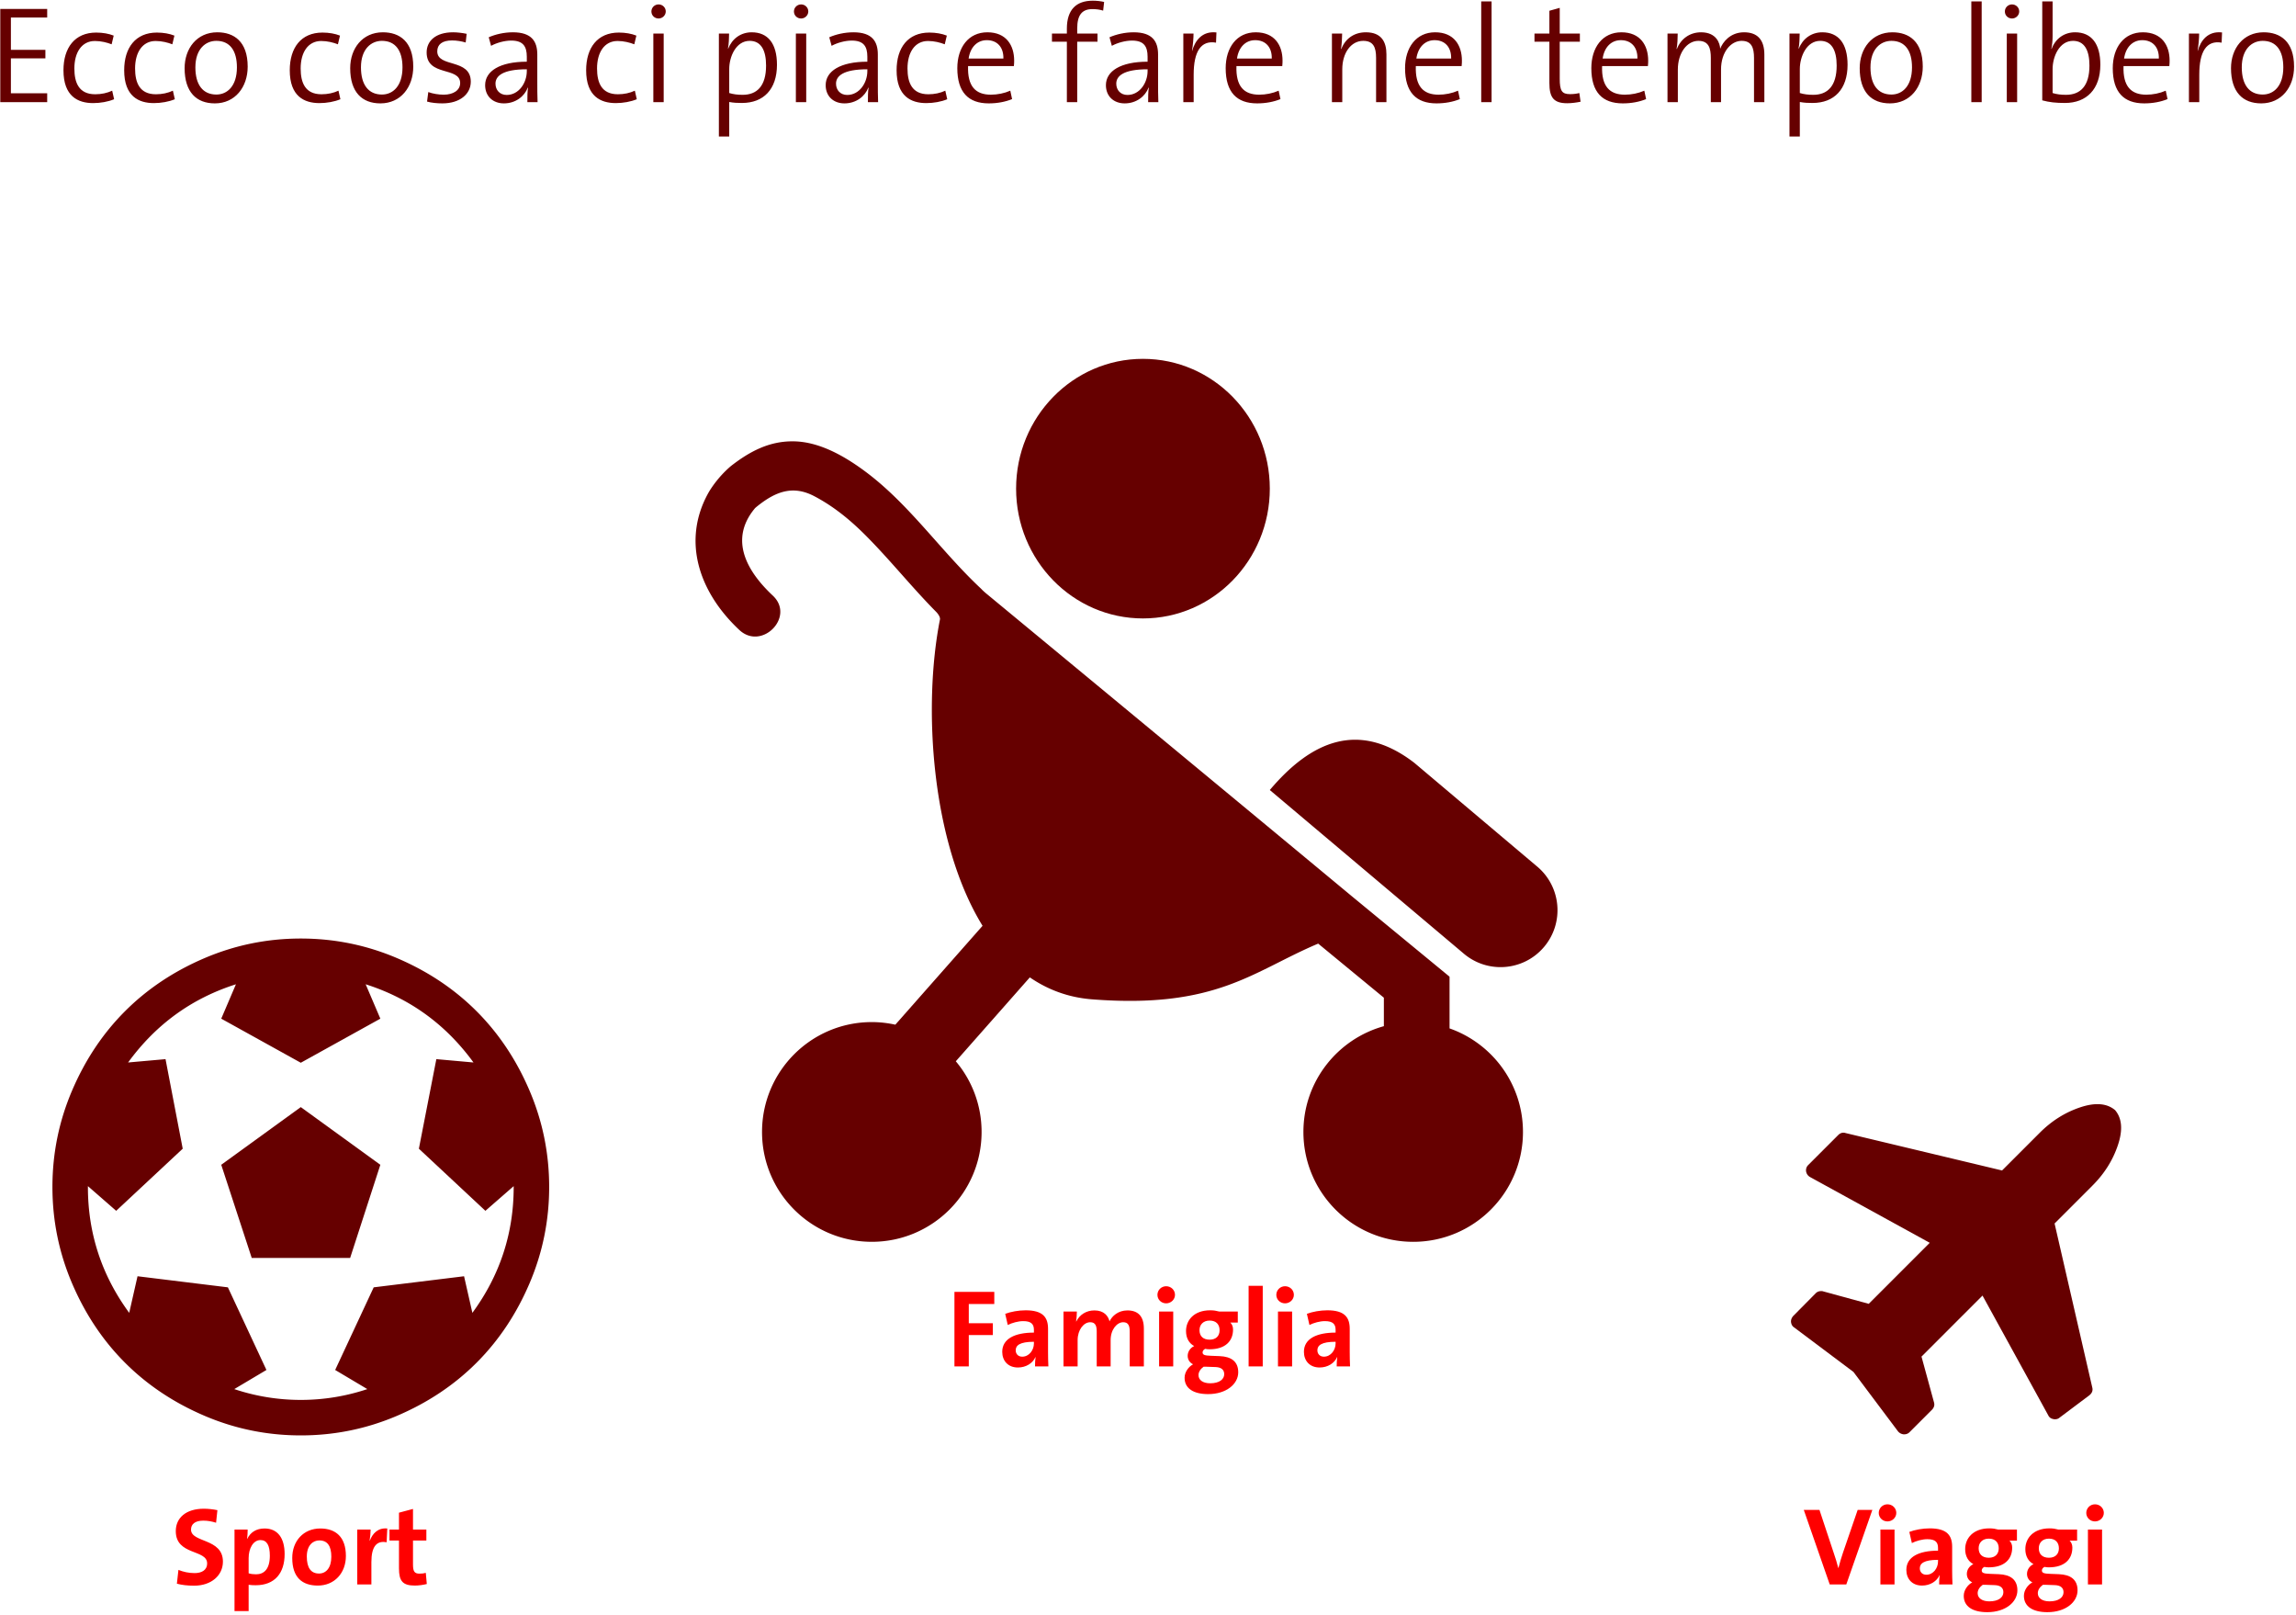
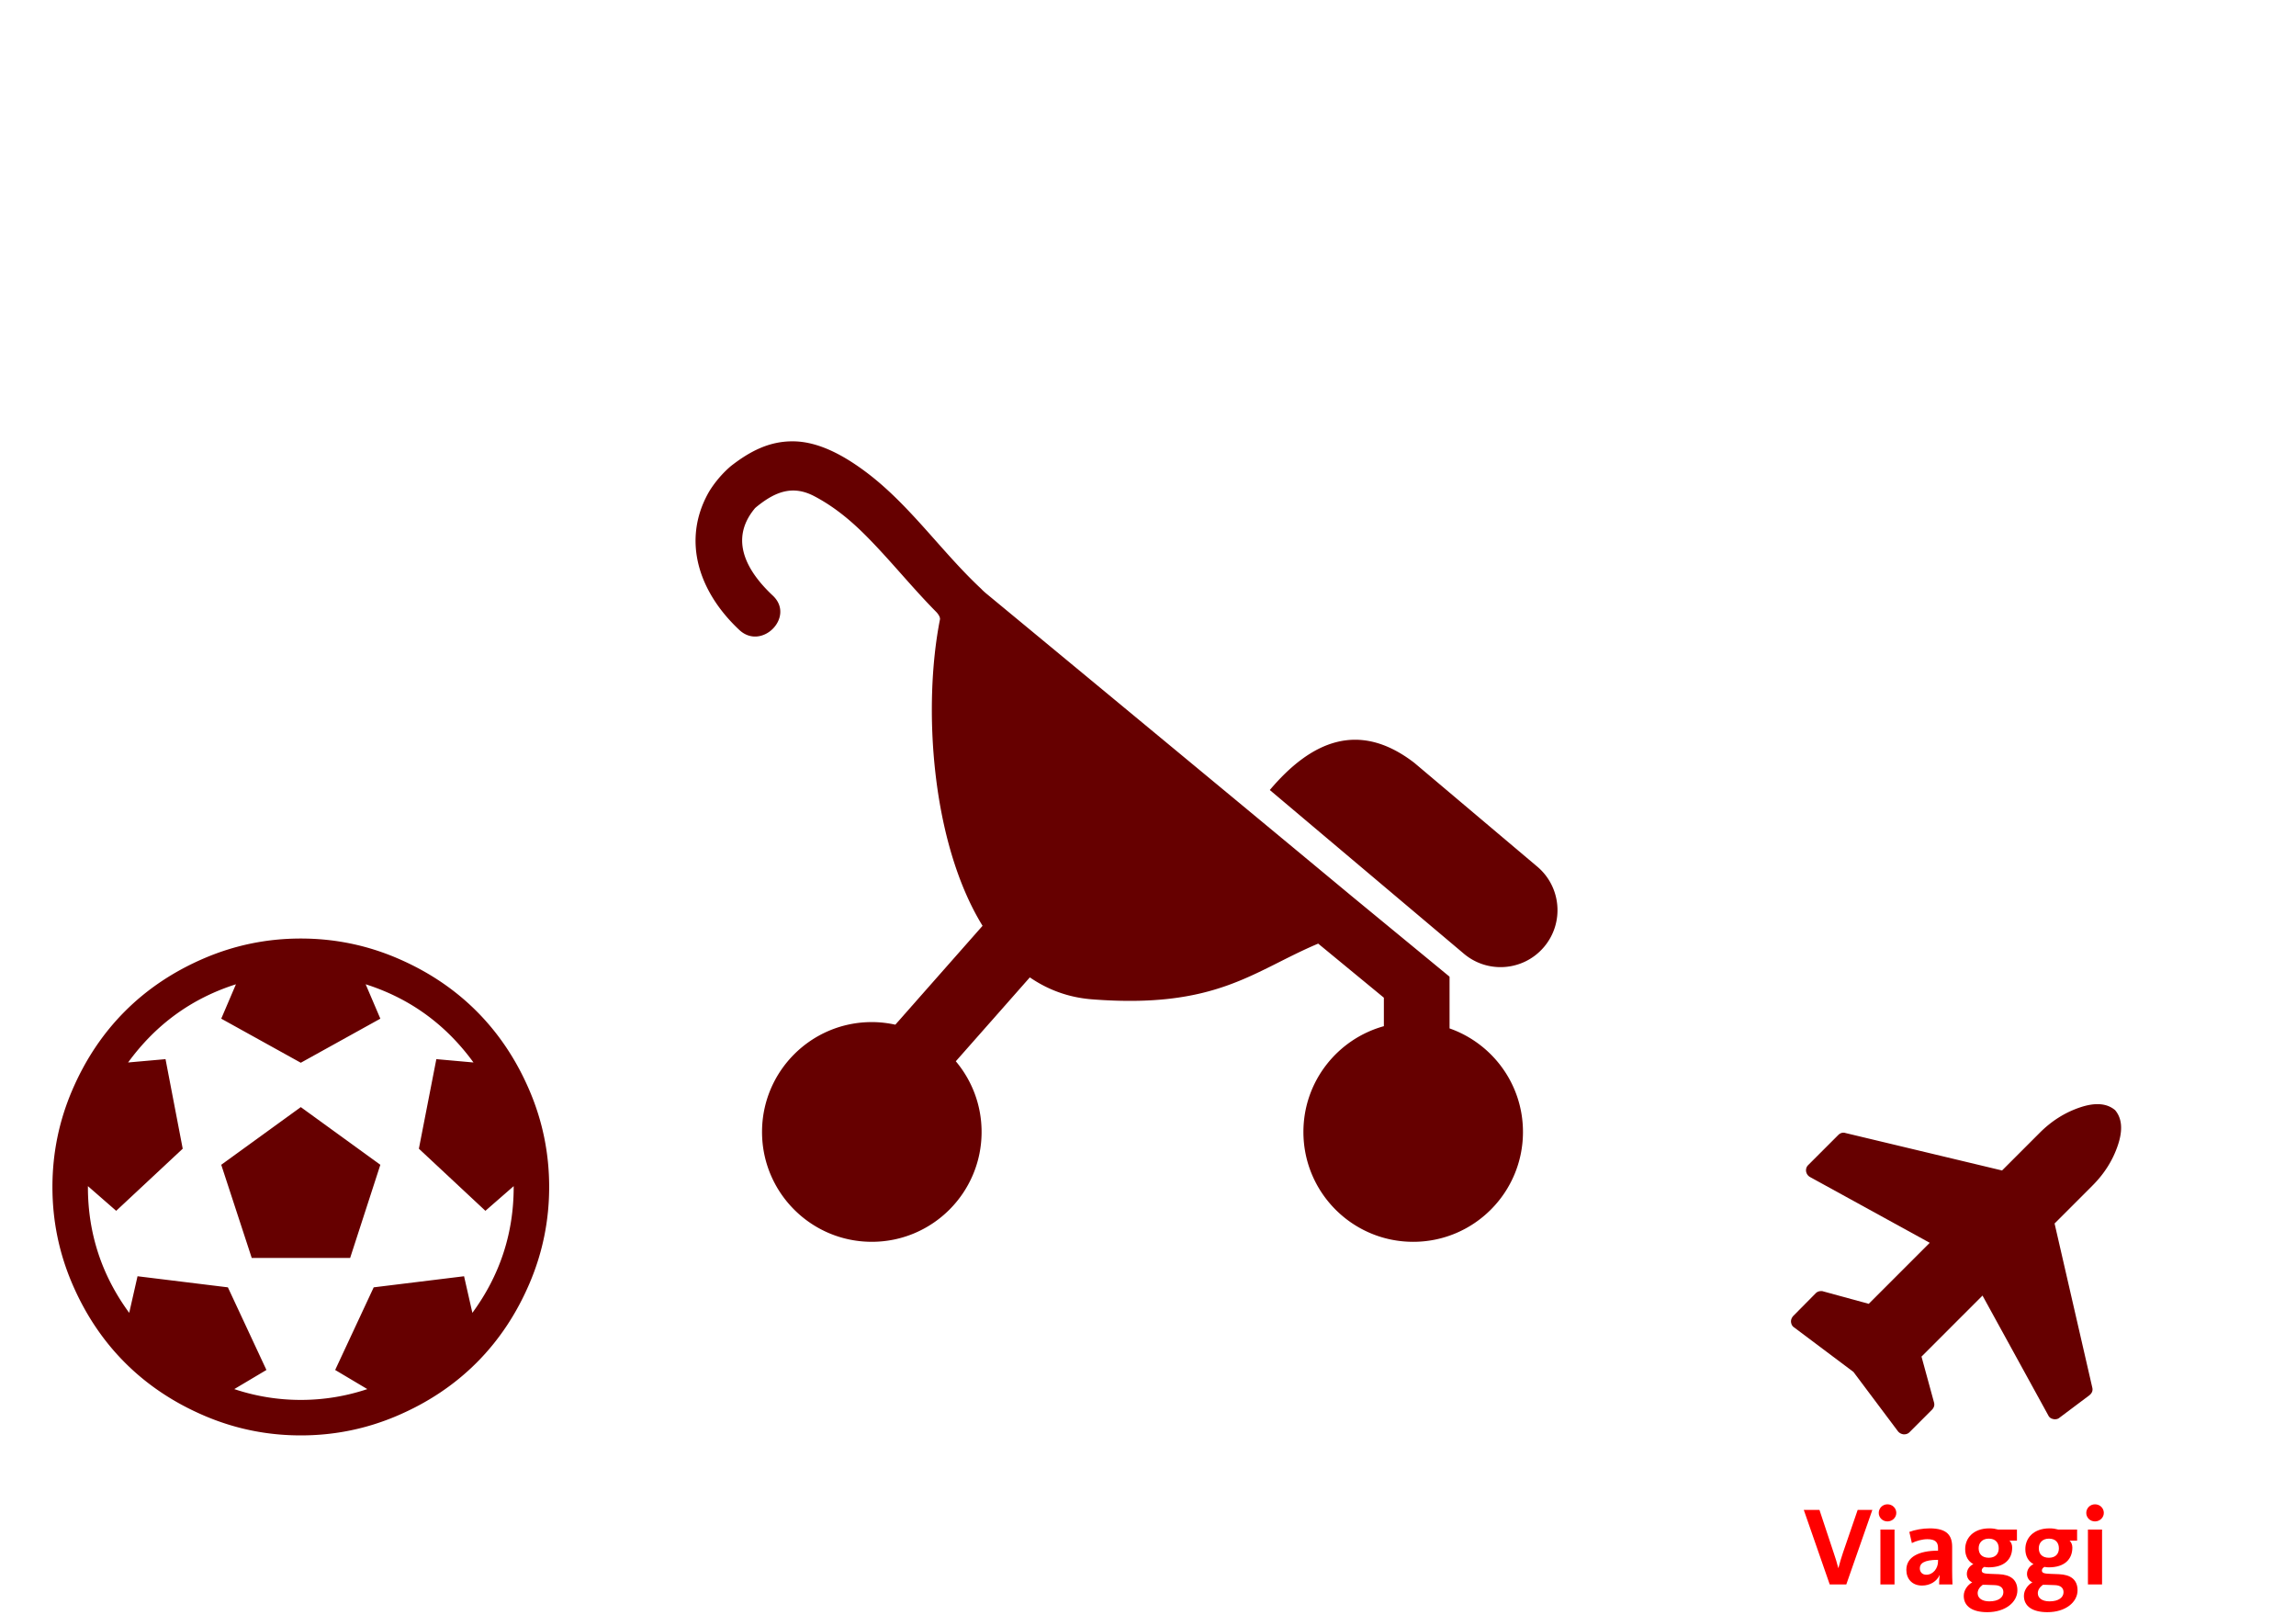
<svg xmlns="http://www.w3.org/2000/svg" width="832" height="585" viewBox="0 0 832 585">
  <title>Group 25</title>
  <g fill="none" fill-rule="evenodd">
-     <path d="M-85-6h995v590H-85z" />
-     <path d="M17.1 37v-3.2H3.95V21.15h12.5v-3.1H3.95V6.35H17.1v-3.1H.1V37h17zm24.25-1.05l-.7-3.1c-1.8.85-3.9 1.3-6.15 1.3-5.95 0-7.55-4.25-7.55-9.35 0-5.8 2.65-9.95 7.45-9.95 2.2 0 4.4.55 6.05 1.2l.75-3.15c-1.75-.7-3.95-1.1-6.35-1.1C27.1 11.8 23 17.3 23 25.45c0 9.4 5.2 11.9 10.75 11.9 2.65 0 5.45-.5 7.6-1.4zm22 0l-.7-3.1c-1.8.85-3.9 1.3-6.15 1.3-5.95 0-7.55-4.25-7.55-9.35 0-5.8 2.65-9.95 7.45-9.95 2.2 0 4.4.55 6.05 1.2l.75-3.15c-1.75-.7-3.95-1.1-6.35-1.1C49.1 11.8 45 17.3 45 25.45c0 9.4 5.2 11.9 10.75 11.9 2.65 0 5.45-.5 7.6-1.4zm26.4-11.8c0 7.4-4.55 13.3-11.9 13.3-6.65 0-10.95-4.05-10.95-12.75 0-7.1 4.4-13 11.85-13 6.05 0 11 3.35 11 12.45zm-3.9.25c0-6-2.5-9.6-7.45-9.6-3.9 0-7.6 2.95-7.6 9.6 0 6.35 2.75 9.85 7.6 9.85 3.9 0 7.45-3 7.45-9.85zm37.5 11.55l-.7-3.1c-1.8.85-3.9 1.3-6.15 1.3-5.95 0-7.55-4.25-7.55-9.35 0-5.8 2.65-9.95 7.45-9.95 2.2 0 4.4.55 6.05 1.2l.75-3.15c-1.75-.7-3.95-1.1-6.35-1.1-7.75 0-11.85 5.5-11.85 13.65 0 9.4 5.2 11.9 10.75 11.9 2.65 0 5.45-.5 7.6-1.4zm26.4-11.8c0 7.4-4.55 13.3-11.9 13.3-6.65 0-10.95-4.05-10.95-12.75 0-7.1 4.4-13 11.85-13 6.05 0 11 3.35 11 12.45zm-3.9.25c0-6-2.5-9.6-7.45-9.6-3.9 0-7.6 2.95-7.6 9.6 0 6.35 2.75 9.85 7.6 9.85 3.9 0 7.45-3 7.45-9.85zm24.75 5.2c0-8.55-12.15-5-12.15-11 0-2.45 1.75-3.95 5.35-3.95 1.7 0 3.45.3 4.95.75l.35-3.15c-1.45-.3-3.35-.55-4.9-.55-6.35 0-9.6 3.15-9.6 7.3 0 8.85 12.15 5.05 12.15 11.1 0 2.6-2.5 4.2-5.95 4.2-1.9 0-4-.35-5.6-.95l-.45 3.45c1.55.45 3.65.65 5.55.65 6.45 0 10.3-3.45 10.3-7.85zm24.2 7.4h-3.7c0-1.9 0-3.8.25-5.25h-.1c-1.2 3.15-4.4 5.7-8.65 5.7-3.95 0-6.8-2.55-6.8-6.6 0-5.1 5.35-8.5 15.1-8.5v-1.8c0-3.75-1.35-5.85-5.65-5.85-2.4 0-5.3.8-7.3 1.9l-.85-3.1c2.4-1.05 5.55-1.8 8.75-1.8 6.9 0 8.85 3.4 8.85 8.05v9.8c0 2.45 0 5.25.1 7.45zm-3.9-11.25v-.65c-8.85 0-11.35 2.5-11.35 5.2 0 2.35 1.6 4.1 4.05 4.1 4.4 0 7.3-4.35 7.3-8.65zm39.85 10.2l-.7-3.1c-1.8.85-3.9 1.3-6.15 1.3-5.95 0-7.55-4.25-7.55-9.35 0-5.8 2.65-9.95 7.45-9.95 2.2 0 4.4.55 6.05 1.2l.75-3.15c-1.75-.7-3.95-1.1-6.35-1.1-7.75 0-11.85 5.5-11.85 13.65 0 9.4 5.2 11.9 10.75 11.9 2.65 0 5.45-.5 7.6-1.4zm10.5-31.8c0-1.45-1.2-2.55-2.6-2.55-1.45 0-2.6 1.15-2.6 2.55 0 1.45 1.15 2.55 2.6 2.55 1.4 0 2.6-1.15 2.6-2.55zM240.5 37V12.15h-3.75V37h3.75zm41.05-13.55c0 8.9-4.85 13.85-12.7 13.85-1.7 0-2.95-.05-4.6-.35v12.5h-3.75v-37.3h3.7c0 1.5-.1 3.95-.4 5.4l.1.05c1.4-3.6 4.55-5.9 8.5-5.9 5.85 0 9.15 4.05 9.15 11.75zm-3.95.3c0-5.6-1.85-8.95-5.95-8.95-5 0-7.4 5.8-7.4 10.2v8.7c1.45.45 3 .65 4.85.65 5.15 0 8.5-3.1 8.5-10.6zm15.3-19.6c0-1.45-1.2-2.55-2.6-2.55-1.45 0-2.6 1.15-2.6 2.55 0 1.45 1.15 2.55 2.6 2.55 1.4 0 2.6-1.15 2.6-2.55zM292.15 37V12.15h-3.75V37h3.75zm26.05 0h-3.7c0-1.9 0-3.8.25-5.25h-.1c-1.2 3.15-4.4 5.7-8.65 5.7-3.95 0-6.8-2.55-6.8-6.6 0-5.1 5.35-8.5 15.1-8.5v-1.8c0-3.75-1.35-5.85-5.65-5.85-2.4 0-5.3.8-7.3 1.9l-.85-3.1c2.4-1.05 5.55-1.8 8.75-1.8 6.9 0 8.85 3.4 8.85 8.05v9.8c0 2.45 0 5.25.1 7.45zm-3.9-11.25v-.65c-8.85 0-11.35 2.5-11.35 5.2 0 2.35 1.6 4.1 4.05 4.1 4.4 0 7.3-4.35 7.3-8.65zm28.95 10.2l-.7-3.1c-1.8.85-3.9 1.3-6.15 1.3-5.95 0-7.55-4.25-7.55-9.35 0-5.8 2.65-9.95 7.45-9.95 2.2 0 4.4.55 6.05 1.2l.75-3.15c-1.75-.7-3.95-1.1-6.35-1.1-7.75 0-11.85 5.5-11.85 13.65 0 9.4 5.2 11.9 10.75 11.9 2.65 0 5.45-.5 7.6-1.4zm24.25-14c0 .45 0 1.1-.1 2h-16.6c-.25 7.3 2.7 10.35 8.25 10.35 2.4 0 4.9-.5 7.05-1.45l.65 3.05c-2.45 1-5.35 1.55-8.45 1.55-7.4 0-11.4-4.05-11.4-12.75 0-7.45 4-13 10.9-13 6.85 0 9.7 4.75 9.7 10.25zm-3.9-.75c.1-4.05-2.2-6.65-6-6.65-3.5 0-6 2.55-6.6 6.65h12.6zM400.1.7c-1.35-.3-2.7-.45-4.1-.45-5.95 0-9.4 3.2-9.4 10.15v1.75h-5.4v2.95h5.4V37h3.75V15.1h7.35v-2.95h-7.35V10.3c0-4.8 1.7-7 5.5-7 1.3 0 2.65.15 3.9.55L400.1.7zM419.75 37h-3.7c0-1.9 0-3.8.25-5.25h-.1c-1.2 3.15-4.4 5.7-8.65 5.7-3.95 0-6.8-2.55-6.8-6.6 0-5.1 5.35-8.5 15.1-8.5v-1.8c0-3.75-1.35-5.85-5.65-5.85-2.4 0-5.3.8-7.3 1.9l-.85-3.1c2.4-1.05 5.55-1.8 8.75-1.8 6.9 0 8.85 3.4 8.85 8.05v9.8c0 2.45 0 5.25.1 7.45zm-3.9-11.25v-.65c-8.85 0-11.35 2.5-11.35 5.2 0 2.35 1.6 4.1 4.05 4.1 4.4 0 7.3-4.35 7.3-8.65zm24.95-14c-5.2-.6-7.8 3.05-8.8 6.7l-.05-.05c.35-2.15.55-4.6.55-6.25h-3.7V37h3.75v-9.95c0-8.35 2.6-12.55 8.1-11.6l.15-3.7zm23.95 10.2c0 .45 0 1.1-.1 2h-16.6c-.25 7.3 2.7 10.35 8.25 10.35 2.4 0 4.9-.5 7.05-1.45l.65 3.05c-2.45 1-5.35 1.55-8.45 1.55-7.4 0-11.4-4.05-11.4-12.75 0-7.45 4-13 10.9-13 6.85 0 9.7 4.75 9.7 10.25zm-3.9-.75c.1-4.05-2.2-6.65-6-6.65-3.5 0-6 2.55-6.6 6.65h12.6zM502.4 37V19.7c0-4.45-1.75-8-7.45-8-4.35 0-7.5 2.4-8.9 6.05l-.1-.05c.25-1.5.4-3.9.4-5.55h-3.7V37h3.75V25.1c0-5.9 3.15-10.3 7.6-10.3 3.6 0 4.65 2.25 4.65 6.15V37h3.75zm27.35-15.05c0 .45 0 1.1-.1 2h-16.6c-.25 7.3 2.7 10.35 8.25 10.35 2.4 0 4.9-.5 7.05-1.45l.65 3.05c-2.45 1-5.35 1.55-8.45 1.55-7.4 0-11.4-4.05-11.4-12.75 0-7.45 4-13 10.9-13 6.85 0 9.7 4.75 9.7 10.25zm-3.9-.75c.1-4.05-2.2-6.65-6-6.65-3.5 0-6 2.55-6.6 6.65h12.6zM540.5 37V.5h-3.75V37h3.75zm32.25-.15l-.45-3.15c-.95.25-2.1.4-3.35.4-2.95 0-3.75-1.15-3.75-5.6V15.1h7.3v-2.95h-7.3v-9.3l-3.75 1.05v8.25h-5.4v2.95h5.4v14.95c0 5.15 1.45 7.35 6.45 7.35 1.55 0 3.45-.25 4.85-.55zm24.5-14.9c0 .45 0 1.1-.1 2h-16.6c-.25 7.3 2.7 10.35 8.25 10.35 2.4 0 4.9-.5 7.05-1.45l.65 3.05c-2.45 1-5.35 1.55-8.45 1.55-7.4 0-11.4-4.05-11.4-12.75 0-7.45 4-13 10.9-13 6.85 0 9.7 4.75 9.7 10.25zm-3.9-.75c.1-4.05-2.2-6.65-6-6.65-3.5 0-6 2.55-6.6 6.65h12.6zm46 15.8V19.8c0-5.6-2.7-8.1-7.35-8.1-5.05 0-7.75 3.6-8.65 5.95-.1-1.9-1.3-5.95-6.95-5.95-4.1 0-7.35 2.4-8.75 6.05l-.1-.05c.3-1.55.4-3.9.4-5.55h-3.7V37H608V25.2c0-6.1 3.35-10.4 7.45-10.4 3.8 0 4.5 2.75 4.5 6.15V37h3.7V25.2c0-6.45 3.65-10.4 7.45-10.4 3.6 0 4.5 2.45 4.5 6.2v16h3.75zm30.15-13.55c0 8.9-4.85 13.85-12.7 13.85-1.7 0-2.95-.05-4.6-.35v12.5h-3.75v-37.3h3.7c0 1.5-.1 3.95-.4 5.4l.1.05c1.4-3.6 4.55-5.9 8.5-5.9 5.85 0 9.15 4.05 9.15 11.75zm-3.95.3c0-5.6-1.85-8.95-5.95-8.95-5 0-7.4 5.8-7.4 10.2v8.7c1.45.45 3 .65 4.85.65 5.15 0 8.5-3.1 8.5-10.6zm31.2.4c0 7.4-4.55 13.3-11.9 13.3-6.65 0-10.95-4.05-10.95-12.75 0-7.1 4.4-13 11.85-13 6.05 0 11 3.35 11 12.45zm-3.9.25c0-6-2.5-9.6-7.45-9.6-3.9 0-7.6 2.95-7.6 9.6 0 6.35 2.75 9.85 7.6 9.85 3.9 0 7.45-3 7.45-9.85zM718.1 37V.5h-3.75V37h3.75zm13.6-32.85c0-1.45-1.2-2.55-2.6-2.55-1.45 0-2.6 1.15-2.6 2.55 0 1.45 1.15 2.55 2.6 2.55 1.4 0 2.6-1.15 2.6-2.55zM730.95 37V12.15h-3.75V37h3.75zm30.15-13.55c0 8.85-5 13.85-12.8 13.85-3.35 0-5.7-.25-8.25-.95V.5h3.75v12.6c0 1.4-.15 3.3-.45 4.55l.1.05c1.4-3.75 4.6-6 8.5-6 5.85 0 9.15 4.05 9.15 11.75zm-3.95.3c0-5.6-1.85-8.95-5.95-8.95-5 0-7.4 5.8-7.4 10.2v8.7c1.45.45 2.95.65 4.85.65 5.15 0 8.5-3.1 8.5-10.6zm29.05-1.8c0 .45 0 1.1-.1 2h-16.6c-.25 7.3 2.7 10.35 8.25 10.35 2.4 0 4.9-.5 7.05-1.45l.65 3.05c-2.45 1-5.35 1.55-8.45 1.55-7.4 0-11.4-4.05-11.4-12.75 0-7.45 4-13 10.9-13 6.85 0 9.7 4.75 9.7 10.25zm-3.9-.75c.1-4.05-2.2-6.65-6-6.65-3.5 0-6 2.55-6.6 6.65h12.6zm22.9-9.45c-5.2-.6-7.8 3.05-8.8 6.7l-.05-.05c.35-2.15.55-4.6.55-6.25h-3.7V37h3.75v-9.95c0-8.35 2.6-12.55 8.1-11.6l.15-3.7zm26.1 12.4c0 7.4-4.55 13.3-11.9 13.3-6.65 0-10.95-4.05-10.95-12.75 0-7.1 4.4-13 11.85-13 6.05 0 11 3.35 11 12.45zm-3.9.25c0-6-2.5-9.6-7.45-9.6-3.9 0-7.6 2.95-7.6 9.6 0 6.35 2.75 9.85 7.6 9.85 3.9 0 7.45-3 7.45-9.85z" fill="#600" />
-     <path d="M360.3 472.4V468h-14.44v27h5.2v-11.36h8.72v-4.28h-8.72v-6.96h9.24zm19.6 22.6h-4.84c0-1.16.04-2.32.2-3.36l-.04-.04c-.96 2.24-3.4 3.8-6.36 3.8-3.6 0-5.68-2.44-5.68-5.68 0-4.72 4.56-6.96 11.48-6.96v-1c0-2.08-1-3.16-3.88-3.16-1.8 0-4 .6-5.6 1.4l-.92-4.04c2-.76 4.8-1.28 7.4-1.28 6.32 0 8.12 2.6 8.12 6.72v8.48c0 1.6.04 3.48.12 5.12zm-5.24-8.32v-.6c-5.2 0-6.6 1.36-6.6 3.08 0 1.32.88 2.32 2.36 2.32 2.52 0 4.24-2.4 4.24-4.8zM414.5 495v-13.68c0-4.48-2.12-6.6-5.96-6.6-3.36 0-5.56 2.04-6.48 3.96-.48-1.92-1.96-3.96-5.48-3.96-2.96 0-5.36 1.56-6.56 4l-.08-.04c.2-1.12.28-2.64.28-3.56h-4.84V495h5.12v-9.52c0-3.72 2.2-6.48 4.56-6.48 1.96 0 2.36 1.44 2.36 3.4V495h5.04v-9.52c0-3.88 2.32-6.48 4.56-6.48 1.88 0 2.36 1.32 2.36 3.44V495h5.12zm11.28-25.92c0-1.76-1.44-3.12-3.2-3.12-1.76 0-3.16 1.4-3.16 3.12 0 1.72 1.4 3.08 3.16 3.08 1.76 0 3.2-1.4 3.2-3.08zm-.64 25.92v-19.88h-5.12V495h5.12zm23.56 2.12c0 4.28-4.32 7.92-10.92 7.92-5.28 0-8.52-2.04-8.52-5.92 0-2.08 1.44-4 3.08-4.88-1.2-.56-1.96-1.68-1.96-3.08 0-1.52 1-2.92 2.36-3.52-1.84-1-2.96-2.84-2.96-5.44 0-4 2.96-7.52 8.76-7.52 1.28 0 2.16.16 3.24.44h6.76v4h-2.72c.64.6 1 1.48 1 2.52 0 4.24-2.84 7.16-8.52 7.16-.6 0-1-.04-1.56-.16-.64.28-.96.84-.96 1.28 0 .92.76 1.16 3.08 1.24l3.08.12c4.28.16 6.76 2 6.76 5.84zm-6.76-15.2c0-2.12-1.24-3.52-3.6-3.52-2.32 0-3.68 1.48-3.68 3.48 0 2.12 1.28 3.44 3.68 3.44 2.24 0 3.6-1.28 3.6-3.4zm1.68 15.88c0-1.44-.92-2.48-3.12-2.56l-3.44-.12h-.92c-1.16.84-1.84 1.92-1.84 3.04 0 1.84 1.68 2.96 4.24 2.96 3.32 0 5.08-1.44 5.08-3.32zm13.96-2.8v-29.2h-5.12V495h5.12zm11.28-25.92c0-1.76-1.44-3.12-3.2-3.12-1.76 0-3.16 1.4-3.16 3.12 0 1.72 1.4 3.08 3.16 3.08 1.76 0 3.2-1.4 3.2-3.08zm-.64 25.92v-19.88h-5.12V495h5.12zm21 0h-4.84c0-1.16.04-2.32.2-3.36l-.04-.04c-.96 2.24-3.4 3.8-6.36 3.8-3.6 0-5.68-2.44-5.68-5.68 0-4.72 4.56-6.96 11.48-6.96v-1c0-2.08-1-3.16-3.88-3.16-1.8 0-4 .6-5.6 1.4l-.92-4.04c2-.76 4.8-1.28 7.4-1.28 6.32 0 8.12 2.6 8.12 6.72v8.48c0 1.6.04 3.48.12 5.12zm-5.24-8.32v-.6c-5.2 0-6.6 1.36-6.6 3.08 0 1.32.88 2.32 2.36 2.32 2.52 0 4.24-2.4 4.24-4.8z" fill="#F00" />
+     <path d="M-85-6h995v590H-85" />
    <g fill-rule="nonzero" fill="#600" transform="translate(252 130)">
-       <ellipse transform="matrix(-1 0 0 1 324.342 0)" cx="162.171" cy="47.02" rx="45.968" ry="47.02" />
      <path d="M260.525 146.367l44.536 37.584c8.708 7.346 9.813 20.365 2.467 29.079-4.081 4.84-9.907 7.33-15.777 7.33a20.547 20.547 0 0 1-13.29-4.863l-70.321-59.301c14.794-17.53 32.106-25.457 52.385-9.829zm12.748 77.455l-.068.08h.068v18.652c15.484 5.445 26.605 20.164 26.605 37.516 0 21.98-17.81 39.798-39.78 39.798-21.97 0-39.78-17.818-39.78-39.798 0-18.292 12.352-33.663 29.154-38.317v-10.318L225.67 211.84c-23.638 9.972-36.78 23.704-81.973 20.184-8.572-.668-16.039-3.505-22.519-7.95l-26.824 30.393c5.823 6.922 9.345 15.845 9.345 25.6 0 21.98-17.81 39.798-39.78 39.798-21.971 0-39.78-17.816-39.78-39.798 0-21.98 17.808-39.798 39.78-39.798 2.928 0 5.772.34 8.521.938l31.609-35.818C85.42 175.12 82.38 125.976 88.608 94.43c.173-.875-.72-2.11-1.348-2.744-8.904-8.989-16.83-18.986-25.786-27.929-5.564-5.554-11.548-10.424-18.491-14.047-7.77-4.054-13.976-1.463-20.085 3.298-.704.549-1.299 1.065-1.349 1.132l-.09.121c-9.391 11.374-2.67 22.838 6.586 31.514 8.19 7.674-3.996 20.067-12.147 12.429C1.038 84.274-4.8 65.79 4.594 48.73c.43-.782 3.142-5.525 8.257-9.888 6.727-5.23 13.885-9.136 22.869-8.96 9.184.181 18.083 5.248 25.332 10.563 16.274 11.928 27.681 28.99 42.32 42.696.162.15.313.306.457.46.242.263.984.95 1.674 1.512 0 0 83.685 69.145 132.217 109.447l35.553 29.261z" />
    </g>
-     <path d="M80.78 565.72c0-8.56-11.56-6.76-11.56-11.6 0-1.92 1.4-3.24 4.44-3.24 1.6 0 3.16.28 4.64.76l.48-4.56c-1.52-.32-3.4-.52-4.88-.52-6.52 0-10.2 3.32-10.2 8.12 0 8.88 11.36 6.52 11.36 11.68 0 2.52-2.08 3.52-4.52 3.52-2.16 0-4.12-.44-5.88-1.16l-.56 5c1.8.48 3.84.72 6.24.72 6.24 0 10.44-3.72 10.44-8.72zm22.36-2.72c0 6.92-3.6 11.28-10.48 11.28-.96 0-1.72-.04-2.56-.16v9.52h-5.12v-29.52h4.76c0 .96-.04 2.28-.2 3.32h.08c1.12-2.32 3.24-3.72 6.24-3.72 4.72 0 7.28 3.4 7.28 9.28zm-5.36.56c0-3.72-1.08-5.64-3.4-5.64-2.68 0-4.28 3.12-4.28 6.52v5.52c.8.24 1.64.36 2.68.36 2.88 0 5-1.84 5-6.76zm27.56.12c0 6.24-4.2 10.72-10.16 10.72-5.64 0-9.28-2.92-9.28-10 0-6.2 4.12-10.68 10.16-10.68 5.64 0 9.28 3.12 9.28 9.96zm-5.28.28c0-3.84-1.36-5.92-4.36-5.92-2.28 0-4.52 1.76-4.52 5.84s1.48 6.16 4.44 6.16c2.52 0 4.44-2.04 4.44-6.08zm20.28-10.24c-3.44-.32-5.36 1.88-6.32 4.4h-.08c.24-1.4.36-3 .36-4h-4.84V574h5.12v-8.12c0-5.52 1.84-7.88 5.52-7.16l.24-5zm14.32 20.12l-.36-4.04c-.68.2-1.44.28-2.28.28-1.76 0-2.36-.72-2.36-3.28v-8.72h4.84v-3.96h-4.84v-7.48l-5.08 1.36v6.12h-3.44v3.96h3.44v10.08c0 4.64 1.36 6.24 5.76 6.24 1.4 0 3.04-.24 4.32-.56z" fill="#F00" />
    <path d="M80.172 421.964L109 401.071l28.828 20.893-10.949 33.75H91.221l-11.05-33.75zM109 340c12.188 0 23.84 2.377 34.955 7.132 11.116 4.754 20.692 11.15 28.728 19.185 8.036 8.036 14.43 17.612 19.185 28.728C196.623 406.16 199 417.812 199 430c0 12.188-2.377 23.84-7.132 34.955-4.754 11.116-11.15 20.692-19.185 28.728-8.036 8.036-17.612 14.43-28.728 19.185C132.84 517.623 121.188 520 109 520c-12.188 0-23.84-2.377-34.955-7.132-11.116-4.754-20.692-11.15-28.728-19.185-8.036-8.036-14.43-17.612-19.185-28.728C21.377 453.84 19 442.188 19 430c0-12.188 2.377-23.84 7.132-34.955 4.754-11.116 11.15-20.692 19.185-28.728 8.036-8.036 17.612-14.43 28.728-19.185C85.16 342.377 96.812 340 109 340zm62.176 135.603c9.978-13.594 14.967-28.795 14.967-45.603v-.301l-10.246 8.94-24.107-22.5 6.328-32.445 13.46 1.206c-10.045-13.795-23.069-23.237-39.074-28.326l5.324 12.455L109 385l-28.828-15.971 5.324-12.455c-16.005 5.089-29.03 14.53-39.074 28.326l13.56-1.206 6.228 32.444-24.107 22.5-10.246-8.94V430c0 16.808 4.989 32.009 14.967 45.603l3.013-13.26 32.746 4.019 13.962 29.933-11.652 6.93A75.747 75.747 0 0 0 109 507.143a75.747 75.747 0 0 0 24.107-3.918l-11.652-6.93 13.962-29.933 32.746-4.018 3.013 13.259z" fill="#600" />
    <path d="M678.48 547h-5.32l-5.32 15.48c-.6 1.8-1.2 3.76-1.64 5.52h-.08c-.4-1.68-1.04-3.68-1.56-5.2l-5.24-15.8h-5.68l9.4 27h6l9.44-27zm8.68 1.08c0-1.76-1.44-3.12-3.2-3.12-1.76 0-3.16 1.4-3.16 3.12 0 1.72 1.4 3.08 3.16 3.08 1.76 0 3.2-1.4 3.2-3.08zm-.64 25.92v-19.88h-5.12V574h5.12zm21 0h-4.84c0-1.16.04-2.32.2-3.36l-.04-.04c-.96 2.24-3.4 3.8-6.36 3.8-3.6 0-5.68-2.44-5.68-5.68 0-4.72 4.56-6.96 11.48-6.96v-1c0-2.08-1-3.16-3.88-3.16-1.8 0-4 .6-5.6 1.4l-.92-4.04c2-.76 4.8-1.28 7.4-1.28 6.32 0 8.12 2.6 8.12 6.72v8.48c0 1.6.04 3.48.12 5.12zm-5.24-8.32v-.6c-5.2 0-6.6 1.36-6.6 3.08 0 1.32.88 2.32 2.36 2.32 2.52 0 4.24-2.4 4.24-4.8zm28.76 10.44c0 4.28-4.32 7.92-10.92 7.92-5.28 0-8.52-2.04-8.52-5.92 0-2.08 1.44-4 3.08-4.88-1.2-.56-1.96-1.68-1.96-3.08 0-1.52 1-2.92 2.36-3.52-1.84-1-2.96-2.84-2.96-5.44 0-4 2.96-7.52 8.76-7.52 1.28 0 2.16.16 3.24.44h6.76v4h-2.72c.64.6 1 1.48 1 2.52 0 4.24-2.84 7.16-8.52 7.16-.6 0-1-.04-1.56-.16-.64.28-.96.84-.96 1.28 0 .92.76 1.16 3.08 1.24l3.08.12c4.28.16 6.76 2 6.76 5.84zm-6.76-15.2c0-2.12-1.24-3.52-3.6-3.52-2.32 0-3.68 1.48-3.68 3.48 0 2.12 1.28 3.44 3.68 3.44 2.24 0 3.6-1.28 3.6-3.4zm1.68 15.88c0-1.44-.92-2.48-3.12-2.56l-3.44-.12h-.92c-1.16.84-1.84 1.92-1.84 3.04 0 1.84 1.68 2.96 4.24 2.96 3.32 0 5.08-1.44 5.08-3.32zm26.88-.68c0 4.28-4.32 7.92-10.92 7.92-5.28 0-8.52-2.04-8.52-5.92 0-2.08 1.44-4 3.08-4.88-1.2-.56-1.96-1.68-1.96-3.08 0-1.52 1-2.92 2.36-3.52-1.84-1-2.96-2.84-2.96-5.44 0-4 2.96-7.52 8.76-7.52 1.28 0 2.16.16 3.24.44h6.76v4h-2.72c.64.6 1 1.48 1 2.52 0 4.24-2.84 7.16-8.52 7.16-.6 0-1-.04-1.56-.16-.64.28-.96.84-.96 1.28 0 .92.76 1.16 3.08 1.24l3.08.12c4.28.16 6.76 2 6.76 5.84zm-6.76-15.2c0-2.12-1.24-3.52-3.6-3.52-2.32 0-3.68 1.48-3.68 3.48 0 2.12 1.28 3.44 3.68 3.44 2.24 0 3.6-1.28 3.6-3.4zm1.68 15.88c0-1.44-.92-2.48-3.12-2.56l-3.44-.12h-.92c-1.16.84-1.84 1.92-1.84 3.04 0 1.84 1.68 2.96 4.24 2.96 3.32 0 5.08-1.44 5.08-3.32zm14.6-28.72c0-1.76-1.44-3.12-3.2-3.12-1.76 0-3.16 1.4-3.16 3.12 0 1.72 1.4 3.08 3.16 3.08 1.76 0 3.2-1.4 3.2-3.08zm-.64 25.92v-19.88h-5.12V574h5.12z" fill="#F00" />
    <path d="M766.451 402.174c2.504 2.96 2.845 7.17 1.025 12.632-1.821 5.463-4.894 10.356-9.218 14.68l-13.742 13.742 13.656 59.405c.285 1.081-.057 2.02-1.024 2.816l-10.925 8.194c-.398.342-.939.512-1.622.512a1.89 1.89 0 0 1-.597-.085c-.854-.17-1.451-.626-1.792-1.366l-23.813-43.358-22.107 22.106 4.524 16.558c.285.967.057 1.85-.683 2.646l-8.193 8.194c-.513.512-1.167.768-1.964.768h-.17c-.854-.114-1.537-.484-2.049-1.11L671.626 497l-21.509-16.132c-.626-.398-.995-1.052-1.11-1.963-.056-.74.2-1.45.769-2.134l8.194-8.279c.512-.512 1.166-.768 1.963-.768.341 0 .569.029.683.086l16.558 4.523 22.106-22.106-43.359-23.813c-.796-.455-1.28-1.138-1.45-2.048-.115-.91.142-1.679.767-2.305l10.925-10.925c.797-.74 1.65-.967 2.56-.683l56.76 13.571 13.656-13.656c4.324-4.325 9.218-7.397 14.68-9.218 5.463-1.82 9.674-1.48 12.632 1.024z" fill="#600" />
  </g>
</svg>